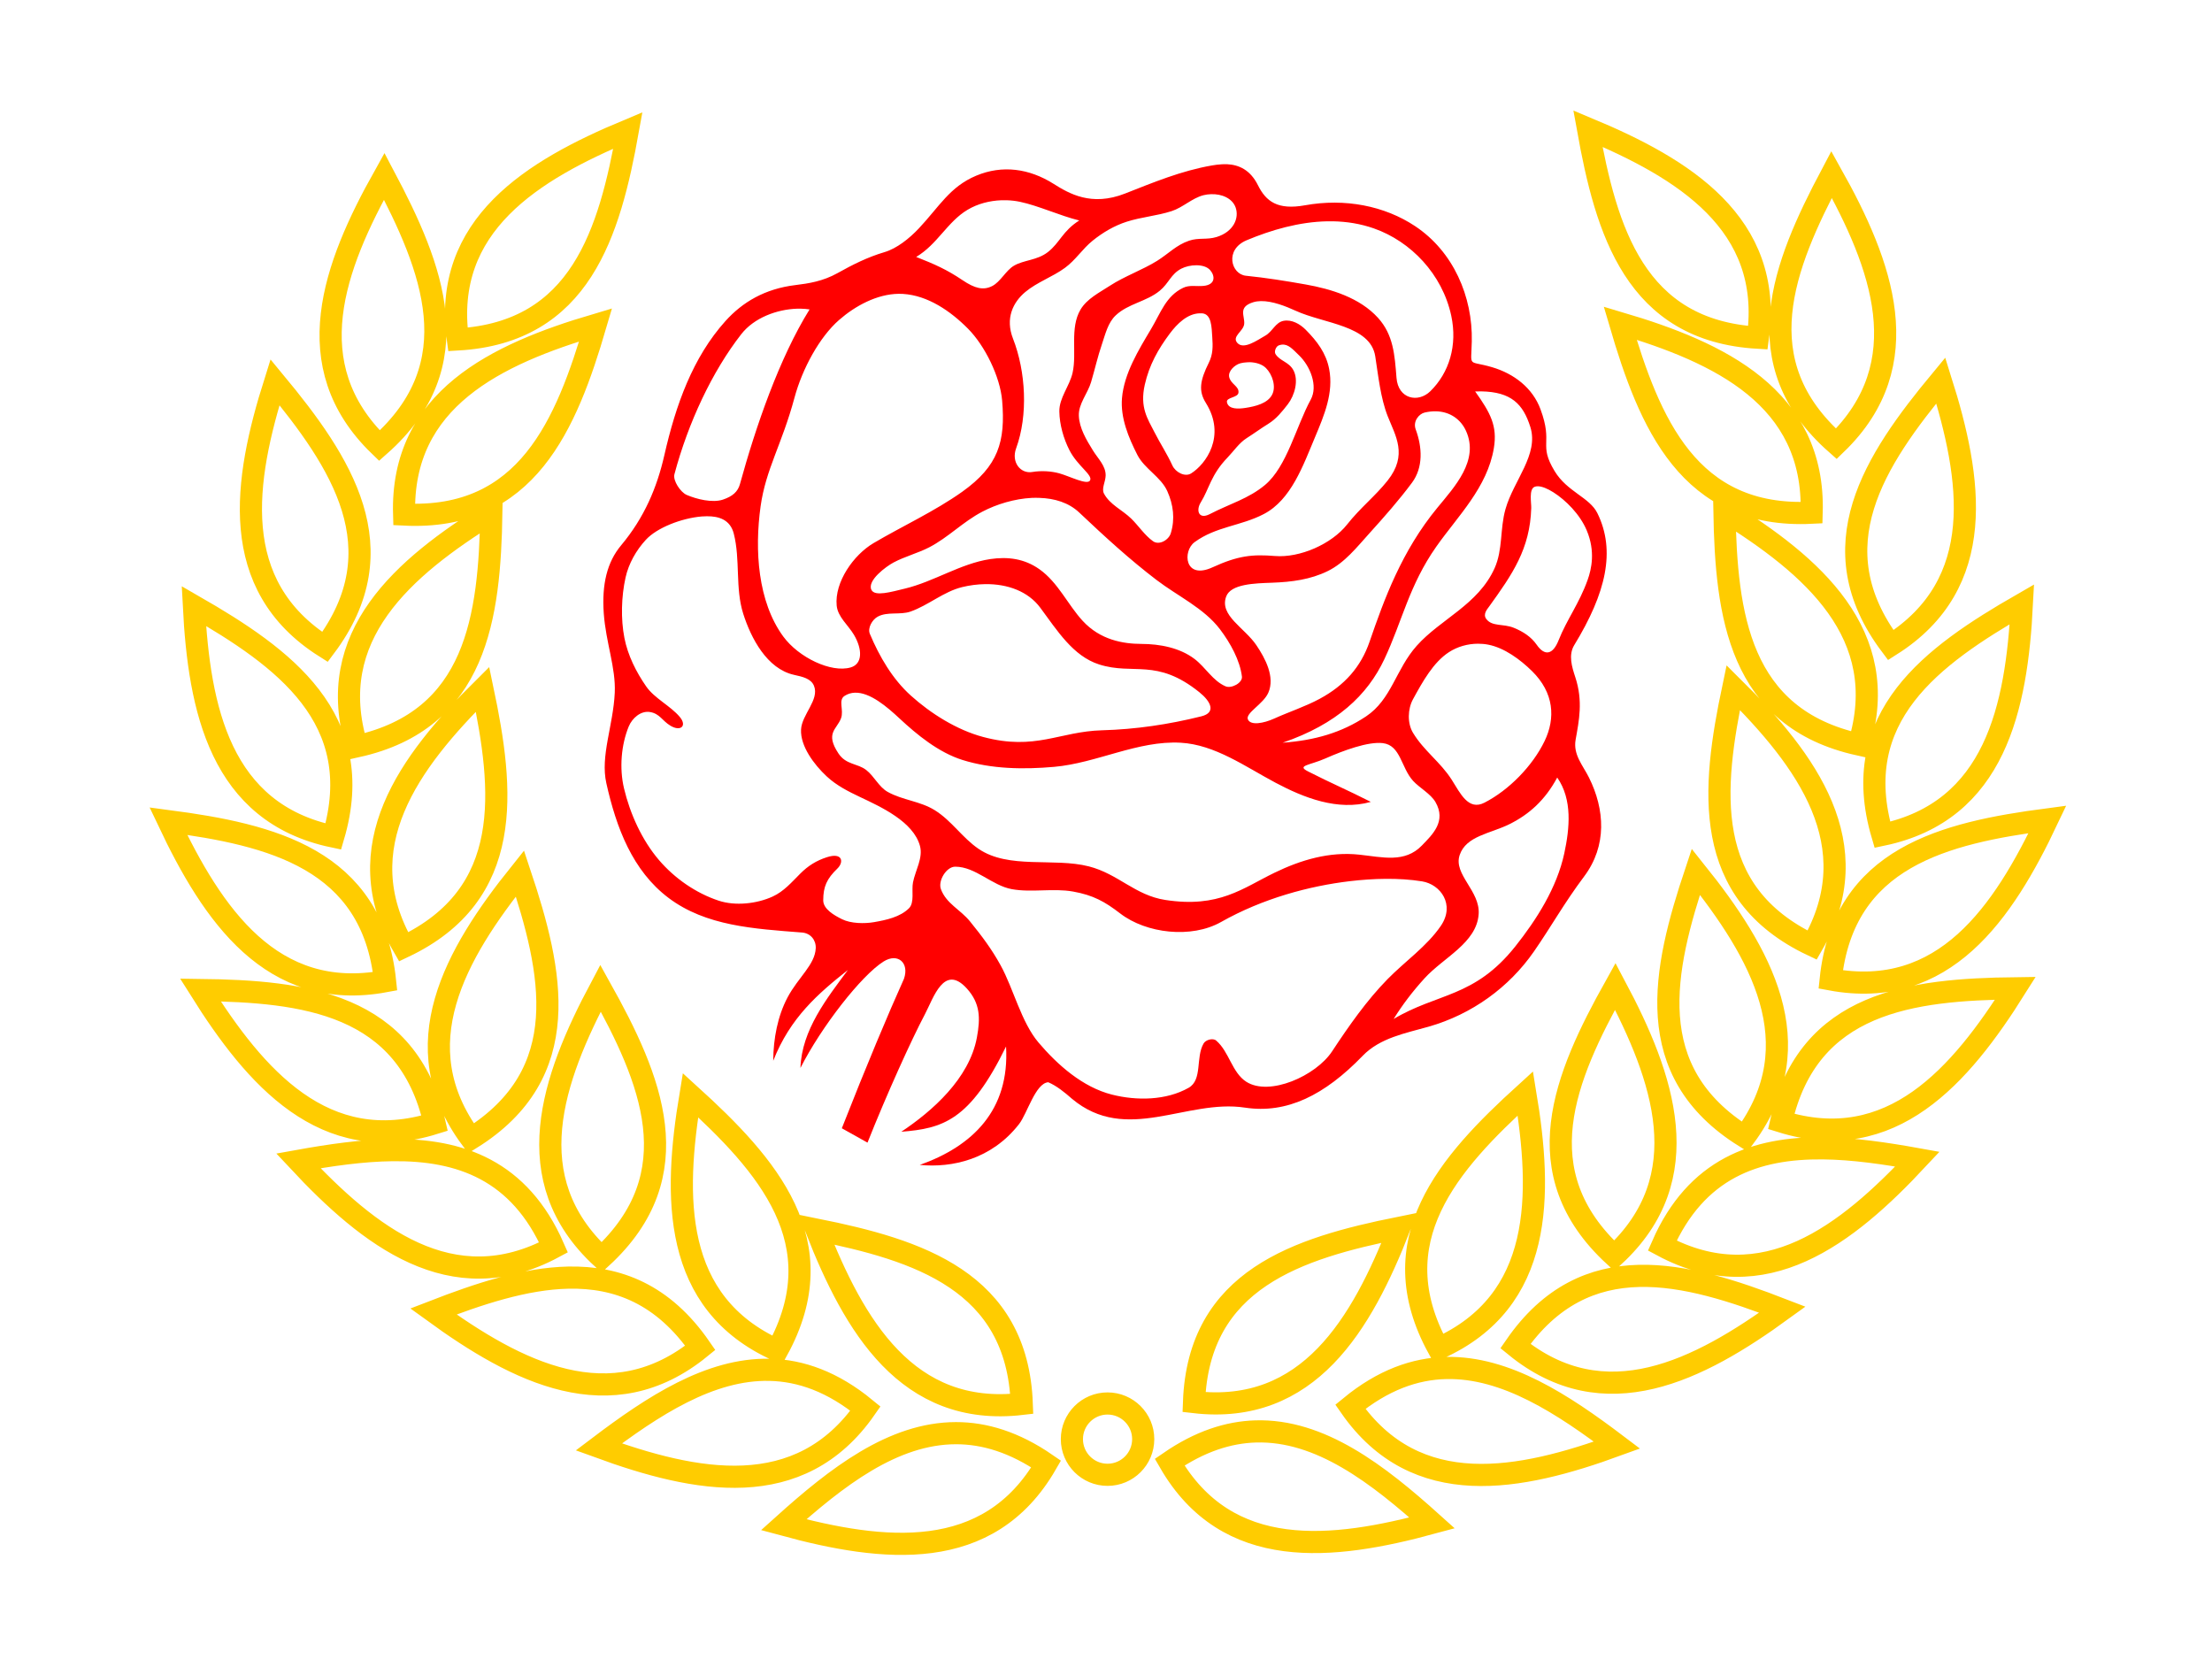
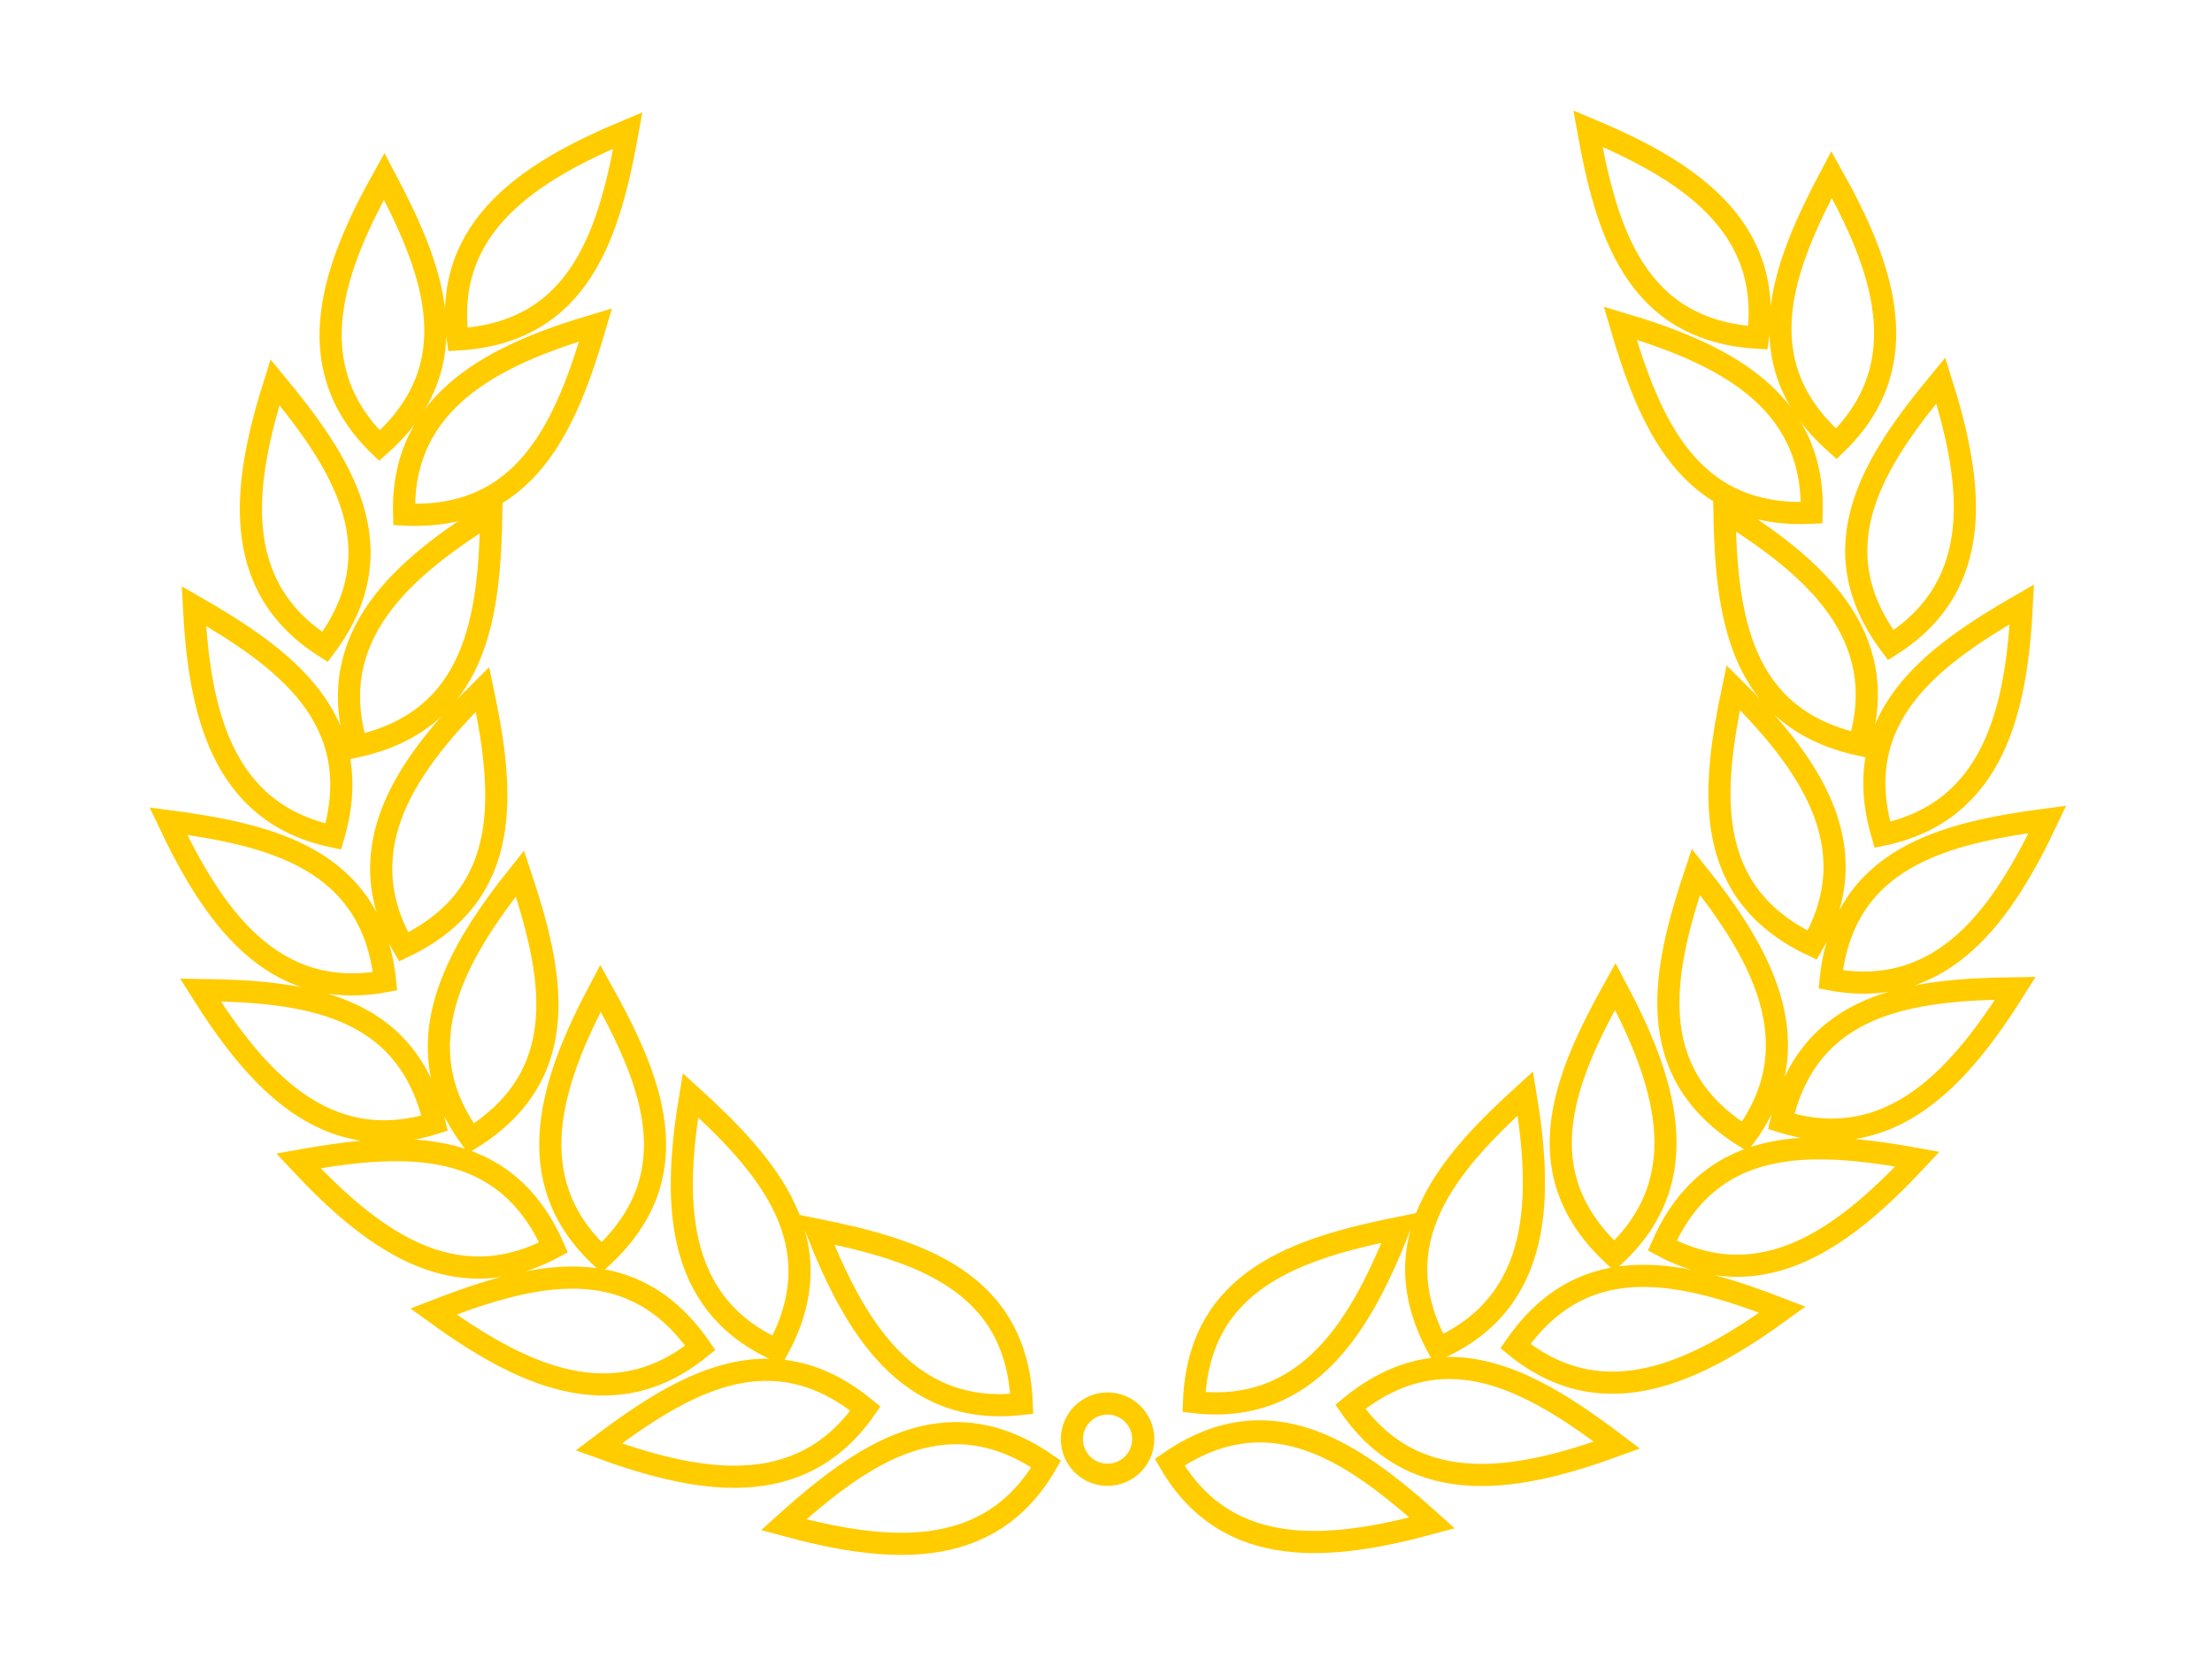
<svg xmlns="http://www.w3.org/2000/svg" xmlns:ns1="http://www.inkscape.org/namespaces/inkscape" xmlns:ns2="http://sodipodi.sourceforge.net/DTD/sodipodi-0.dtd" width="798.639" height="601.909" id="svg7629" version="1.1" ns1:version="0.48.4 r9939" ns2:docname="bread and roses 2.svg">
  <defs id="defs7631" />
  <ns2:namedview id="base" pagecolor="#ffffff" bordercolor="#666666" borderopacity="1.0" ns1:pageopacity="0.0" ns1:pageshadow="2" ns1:zoom="0.35" ns1:cx="431.45836" ns1:cy="62.362529" ns1:document-units="px" ns1:current-layer="layer1" showgrid="false" fit-margin-top="0" fit-margin-left="0" fit-margin-right="0" fit-margin-bottom="0" ns1:window-width="515" ns1:window-height="455" ns1:window-x="381" ns1:window-y="170" ns1:window-maximized="0" />
  <g ns1:label="Layer 1" ns1:groupmode="layer" id="layer1" transform="translate(56.458,7.185)">
    <g transform="translate(1907.574,1276.344)" id="g7625">
      <path id="path7611" d="m -1390.719,-1237.099 c 6.616,36.821 17.034,72.938 61.375,75.5 5.711,-41.312 -27.036,-61.169 -61.375,-75.5 z m -346.625,0.656 c -34.339,14.331 -67.086,34.157 -61.375,75.469 44.342,-2.562 54.759,-38.647 61.375,-75.469 z m 434.594,15.906 c -17.514,33.059 -31.6,67.882 1.719,97.25 29.983,-28.983 16.46,-64.781 -1.719,-97.25 z m -522.562,0.656 c -18.178,32.469 -31.701,68.267 -1.719,97.25 33.318,-29.368 19.233,-64.191 1.719,-97.25 z m 446.25,53.031 c 10.529,35.895 24.762,70.659 69.125,68.438 1.239,-41.684 -33.448,-57.879 -69.125,-68.438 z m -369.938,0.625 c -35.676,10.559 -70.364,26.785 -69.125,68.469 44.363,2.221 58.596,-32.574 69.125,-68.469 z m 485.688,20.062 c -23.861,28.806 -44.723,60.035 -18.062,95.562 35.243,-22.294 29.27,-60.085 18.062,-95.562 z m -601.438,0.625 c -11.208,35.478 -17.18,73.3 18.062,95.594 26.66,-35.527 5.798,-66.788 -18.062,-95.594 z m 523.312,46.531 c 0.664,37.404 5.191,74.696 48.562,84.281 12.215,-39.878 -16.947,-64.666 -48.562,-84.281 z m -445.188,0.656 c -31.616,19.615 -60.778,44.403 -48.562,84.281 43.371,-9.586 47.898,-46.878 48.562,-84.281 z m 552.594,33 c -32.43,18.647 -62.927,40.611 -50.375,83.219 40.814,-8.559 48.467,-46.061 50.375,-83.219 z m -660,0.625 c 1.908,37.158 9.529,74.659 50.344,83.219 12.552,-42.608 -17.913,-64.571 -50.344,-83.219 z m 555.781,29.437 c -7.709,36.603 -11.632,73.967 28.5,93 20.816,-36.137 -2.066,-66.82 -28.5,-93 z m -451.562,0.625 c -26.434,26.18 -49.316,56.863 -28.5,93 40.132,-19.033 36.209,-56.397 28.5,-93 z m 565,46.969 c -37.089,4.895 -73.636,13.604 -78.25,57.781 41.003,7.622 62.34,-24.148 78.25,-57.781 z m -678.438,0.625 c 15.91,33.634 37.247,65.434 78.25,57.812 -4.614,-44.178 -41.161,-52.917 -78.25,-57.812 z m 551.5,18.281 c -11.851,35.482 -20.033,72.147 17.656,95.656 24.816,-33.517 5.606,-66.615 -17.656,-95.656 z m -424.562,0.625 c -23.262,29.041 -42.473,62.139 -17.656,95.656 37.689,-23.509 29.507,-60.174 17.656,-95.656 z m 395.469,40.75 c -18.225,32.668 -33.051,67.195 -0.375,97.281 30.602,-28.331 17.848,-64.433 0.375,-97.281 z m -366.375,0.656 c -17.473,32.848 -30.227,68.919 0.375,97.25 32.676,-30.087 17.85,-64.582 -0.375,-97.25 z m 510.844,0.031 c -37.402,0.456 -74.735,4.777 -84.562,48.094 39.802,12.437 64.772,-16.588 84.562,-48.094 z m -655.312,0.625 c 19.791,31.506 44.761,60.531 84.562,48.094 -9.827,-43.317 -47.16,-47.637 -84.562,-48.094 z m 478.375,37.344 c -27.682,25.161 -52.763,53.134 -31.375,92.062 38.032,-17.104 37.473,-55.359 31.375,-92.062 z m -301.438,0.625 c -6.098,36.704 -6.689,74.99 31.344,92.094 21.388,-38.929 -3.662,-66.932 -31.344,-92.094 z m 408.906,19.188 c -24.229,-0.254 -45.765,7.16 -58.031,35.125 36.733,19.741 66.734,-4.024 92.125,-31.219 -11.504,-2.07 -23.081,-3.791 -34.094,-3.906 z m -516.375,0.656 c -11.013,0.116 -22.589,1.805 -34.094,3.875 25.392,27.195 55.392,50.99 92.125,31.25 -12.266,-27.965 -33.802,-35.379 -58.031,-35.125 z m 363.438,28.031 c -36.668,7.385 -72.533,18.549 -74.156,62.938 41.418,4.839 60.552,-28.308 74.156,-62.938 z m -210.5,0.656 c 13.604,34.63 32.738,67.777 74.156,62.938 -1.623,-44.388 -37.488,-55.552 -74.156,-62.938 z m 296.969,16.719 c -16.579,0.406 -31.969,7.075 -44.594,25.344 32.306,26.367 66.306,8.713 96.406,-13.156 -17.442,-6.754 -35.234,-12.593 -51.812,-12.188 z m -386.562,0.625 c -15.678,0.333 -32.336,5.887 -48.688,12.219 30.101,21.869 64.069,39.492 96.375,13.125 -13.413,-19.411 -29.919,-25.721 -47.688,-25.344 z m 317,32.625 c -11.276,0.237 -22.826,4.309 -34.625,14 23.821,34.231 61.329,26.598 96.281,13.844 -19.576,-14.814 -40.129,-28.295 -61.656,-27.844 z m -244.312,0.656 c -21.527,-0.452 -42.08,13.03 -61.656,27.844 34.952,12.754 72.46,20.387 96.281,-13.844 -11.799,-9.691 -23.349,-13.763 -34.625,-14 z m 122.031,12.156 c -7.106,0 -12.875,5.769 -12.875,12.875 0,7.106 5.769,12.875 12.875,12.875 7.106,0 12.875,-5.769 12.875,-12.875 0,-7.106 -5.769,-12.875 -12.875,-12.875 z m 53.438,10.094 c -9.861,0.301 -20.171,3.615 -31.031,11.094 20.838,36.121 58.876,31.692 94.781,21.938 -19.554,-17.588 -40.395,-33.745 -63.75,-33.031 z m -108.188,0.625 c -22.727,0.028 -43.068,15.865 -62.188,33.062 35.905,9.755 73.943,14.184 94.781,-21.938 -11.432,-7.872 -22.263,-11.138 -32.594,-11.125 z" style="fill:none;stroke:#ffcc00;stroke-width:8" ns1:connector-curvature="0" />
-       <path ns2:nodetypes="cccccccsccccccccccccccccccccccccccccccccccccccccccccccccccccccccccccccccccccccccccccccccccccccccccccccccccccccccccccccccccccccccccccccccccccccccccccccccccccccccccccccccccccccccccccccccccccccccccccccccccccsccccccccccccccccccccccccccccccccccccscccccccccccccccccccccccccccccccccccccccccccccccccccccccccccccccccsccccccccccccccccccccccccccccsccccccsccccccccccccccccccs" ns1:connector-curvature="0" id="path7616" d="m -1521.047,-1224.246 c -0.624,-0.03 -1.259,0.012 -1.891,0.037 -1.167,0.057 -2.32,0.207 -3.486,0.408 -11.13,1.922 -21.31,6.188 -31.443,10.16 -12.115,4.749 -20.16,0.019 -25.844,-3.56 -8.709,-5.473 -18.403,-6.873 -27.884,-2.892 -9.539,4.01 -13.31,11.169 -20.69,19.022 -3.465,3.683 -7.982,7.261 -12.384,8.565 -6.194,1.835 -11.535,4.541 -16.945,7.564 -5.292,2.965 -10.457,3.757 -15.24,4.338 -11.035,1.337 -19.117,6.172 -25.251,12.978 -11.806,13.126 -17.945,30.288 -22.062,48.426 -2.658,11.659 -7.186,22.482 -15.611,32.556 -5.055,6.04 -7.014,14.012 -6.266,24.584 0.759,10.548 4.383,19.643 3.968,28.625 -0.558,11.937 -5.259,22.759 -3.041,32.667 3.595,16.078 9.443,31.63 22.507,41.455 13.479,10.121 30.652,11.094 48.129,12.459 3.145,0.237 5.099,2.766 4.969,5.673 -0.261,5.956 -6.303,10.474 -10.16,17.724 -3.571,6.728 -5.143,14.87 -5.191,22.915 6.111,-15.567 16.218,-24.283 26.957,-32.778 -7.523,10.157 -16.668,21.622 -17.131,35.374 7.558,-14.903 22.013,-33.432 30.034,-38.451 5.114,-3.204 9.359,0.476 7.342,6.266 -5.592,12.409 -13.501,31.2 -22.433,53.951 l 9.272,5.188 c 6.944,-17.488 15.812,-37.053 20.763,-46.42 3.037,-5.755 6.858,-18.356 15.129,-9.196 4.817,5.351 4.914,10.627 3.597,17.687 -2.753,14.796 -16.066,26.527 -27.291,34.002 14.95,-1.198 24.733,-3.948 37.821,-30.776 1.365,23.078 -12.186,36.001 -31.147,42.753 11.676,1.103 25.865,-1.955 35.856,-14.758 2.942,-3.785 5.926,-14.783 10.531,-15.091 3.049,1.305 5.848,3.585 8.565,5.97 19.661,16.469 41.333,-0.027 62.442,3.189 15.152,2.302 28.777,-4.497 42.493,-18.688 6.324,-6.55 15.582,-8.181 23.805,-10.531 15.662,-4.461 29.061,-14.197 38.044,-27.142 6.277,-9.053 10.883,-17.435 18.132,-27.105 8.306,-11.082 7.486,-24.174 1.743,-35.707 -2.207,-4.438 -5.769,-8.246 -4.82,-13.645 1.21,-6.835 2.736,-13.943 -0.112,-22.581 -1.222,-3.714 -2.577,-7.999 -0.371,-11.606 11.474,-18.807 15.023,-34.024 8.343,-47.61 -2.824,-5.743 -10.904,-7.697 -15.425,-15.166 -5.992,-9.897 -0.43,-9.702 -5.117,-22.359 -2.86,-7.735 -9.596,-12.845 -17.427,-15.166 -9.006,-2.668 -7.593,0.435 -7.379,-9.344 0.356,-16.208 -6.692,-32.457 -20.468,-41.603 -11.047,-7.339 -25.345,-10.129 -39.749,-7.527 -9.872,1.785 -14.063,-1.361 -16.982,-7.23 -2.75,-5.527 -6.832,-7.395 -11.198,-7.601 z m -5.747,10.827 c 3.937,-0.15 7.685,1.52 8.862,4.746 1.4,3.853 -0.702,8.826 -6.86,10.716 -3.536,1.085 -6.437,0.146 -9.937,1.335 -4.616,1.564 -7.439,4.713 -11.532,7.268 -5.233,3.267 -11.858,5.599 -17.02,8.973 -3.833,2.498 -8.316,4.705 -10.642,8.639 -3.939,6.683 -1.242,15.629 -2.855,22.804 -1.08,4.81 -4.867,9.051 -4.783,13.979 0.071,4.705 1.498,9.749 3.634,13.942 2.931,5.76 8.521,8.964 7.453,10.938 -0.973,1.829 -7.374,-1.524 -11.124,-2.558 -2.895,-0.801 -6.499,-1.017 -9.715,-0.482 -4.367,0.726 -7.65,-3.628 -5.859,-8.528 4.39,-11.966 3.503,-27.79 -1.112,-39.601 -2.86,-7.303 -0.047,-13.122 4.45,-16.871 4.283,-3.572 9.816,-5.416 14.313,-8.714 3.868,-2.831 6.274,-6.822 10.011,-9.826 3.643,-2.937 7.824,-5.4 12.273,-6.823 5.434,-1.732 10.781,-2.071 16.204,-3.819 4.082,-1.315 7.354,-4.668 11.495,-5.747 0.899,-0.234 1.835,-0.336 2.744,-0.371 z m -75.642,2.188 c 0.614,-0.021 1.244,-0.019 1.854,0 1.626,0.05 3.246,0.233 4.783,0.556 6.739,1.419 14.313,4.986 21.432,6.748 -6.039,3.799 -7.004,8.052 -11.346,11.421 -3.928,3.038 -8.654,2.788 -12.273,4.932 -2.883,1.706 -4.809,5.768 -7.787,7.305 -3.216,1.668 -6.327,0.878 -10.753,-2.114 -5.684,-3.831 -10.054,-5.759 -16.723,-8.38 7.677,-4.552 11.255,-12.676 18.54,-17.02 3.644,-2.177 7.975,-3.302 12.273,-3.448 z m 117.653,7.601 c 0.68,-0.012 1.359,-0.013 2.039,0 4.948,0.094 9.897,0.873 14.721,2.558 13.373,4.674 24.742,16.559 27.958,31.518 2.301,10.718 -0.73,20.604 -7.564,27.291 -4.379,4.277 -11.606,2.818 -12.199,-4.857 -0.653,-8.267 -1.109,-15.512 -6.674,-21.654 -6.633,-7.308 -16.98,-10.428 -26.141,-12.051 -7.237,-1.284 -14.26,-2.405 -21.58,-3.152 -5.292,-0.539 -7.806,-9.427 0.334,-12.83 8.81,-3.684 18.91,-6.637 29.108,-6.823 z m -47.239,15.87 c 1.98,0.023 3.87,0.543 4.932,1.78 1.792,2.088 1.968,5.238 -2.41,5.673 -2.682,0.265 -4.994,-0.442 -7.379,0.705 -6.206,2.981 -8.045,8.957 -11.569,14.869 -4.521,7.594 -9.745,16.065 -10.493,24.954 -0.593,7.063 2.334,14.195 5.562,20.505 2.574,5.029 8.465,7.902 10.79,13.052 2.207,4.91 2.851,10.09 1.261,15.24 -0.759,2.444 -4.208,4.421 -6.415,2.855 -2.99,-2.124 -5.239,-5.606 -7.861,-8.158 -3.263,-3.18 -7.667,-5 -9.826,-9.01 -0.997,-1.865 0.546,-4.23 0.593,-6.563 0.059,-3.487 -2.771,-6.076 -4.598,-9.047 -2.361,-3.828 -4.913,-8.043 -5.08,-12.533 -0.166,-4.296 3.19,-8.004 4.412,-12.125 1.353,-4.566 2.388,-9.213 3.93,-13.72 1.234,-3.637 2.168,-7.745 4.969,-10.382 4.533,-4.275 11.102,-4.938 15.907,-8.899 3.299,-2.718 3.99,-6.006 7.787,-7.972 1.447,-0.749 3.507,-1.246 5.488,-1.224 z m -107.567,10.308 c 0.519,-0.012 1.039,2e-4 1.557,0.037 8.982,0.546 17.172,6.173 23.508,12.57 6.099,6.157 11.563,17.285 12.31,25.919 1.27,14.873 -1.406,23.667 -14.387,32.926 -9.884,7.042 -21.988,12.608 -32.074,18.577 -7.19,4.248 -14.082,14.037 -13.275,22.544 0.391,4.07 4.141,7.018 6.229,10.531 3.061,5.173 3.215,10.51 -1.187,11.791 -7.025,2.041 -18.76,-3.579 -24.324,-11.161 -9.232,-12.601 -10.39,-31.234 -8.194,-46.98 1.875,-13.455 7.68,-22.299 12.236,-39.23 2.824,-10.486 9.033,-21.902 16.093,-28.069 5.851,-5.123 13.714,-9.357 21.506,-9.455 z m 130.779,2.633 c 4.154,-0.081 9.051,1.875 12.57,3.485 10.275,4.706 26.992,5.26 28.737,16.426 1.091,7.04 1.936,15.142 4.487,21.617 2.824,7.169 7.354,13.986 -0.037,23.286 -4.461,5.622 -9.768,9.71 -14.609,15.833 -5.576,7.048 -17.037,12.119 -26.067,11.383 -8.069,-0.653 -13.252,-0.169 -22.507,4.079 -10.169,4.675 -10.903,-5.845 -6.489,-9.085 7.748,-5.683 16.723,-5.805 25.029,-10.16 9.86,-5.173 14.147,-17.51 18.466,-27.773 3.311,-7.873 6.765,-16.05 5.08,-24.621 -1.115,-5.689 -4.301,-9.935 -8.454,-14.127 -2.088,-2.108 -5.054,-3.765 -7.972,-3.226 -2.955,0.543 -4.001,3.86 -6.6,5.34 -2.99,1.698 -7.845,5.203 -10.123,2.633 -2.1,-2.355 2.247,-4.192 2.484,-6.86 0.261,-2.921 -2.385,-6.062 3.263,-7.824 0.852,-0.265 1.786,-0.389 2.744,-0.408 z m -167.488,2.744 c 0.483,-0.017 0.974,-0.012 1.446,0 1.079,0.019 2.112,0.113 3.115,0.26 -10.964,17.64 -19.444,42.379 -25.14,63.072 -0.759,2.744 -2.655,4.424 -6.155,5.599 -3.75,1.258 -9.47,-0.14 -13.089,-1.706 -2.195,-0.95 -5.03,-5.145 -4.412,-7.453 4.947,-18.573 13.638,-37.128 24.139,-50.576 4.623,-5.925 12.858,-8.952 20.097,-9.196 z m 145.389,1.669 c 0.294,-0.012 0.59,-0.024 0.89,0 3.477,0.269 3.422,5.048 3.671,8.528 0.237,3.371 0.283,6.246 -1.224,9.27 -3.287,6.603 -3.757,10.279 -1.075,14.572 7.404,11.884 0,22.104 -5.34,25.436 -2.219,1.392 -5.633,-0.426 -6.748,-2.855 -1.993,-4.346 -4.28,-7.717 -6.452,-11.977 -2.504,-4.919 -5.374,-8.964 -3.523,-17.205 1.613,-7.17 4.857,-12.861 9.01,-18.428 2.703,-3.616 6.382,-7.211 10.79,-7.342 z m 29.664,11.309 c 2.346,-0.255 3.914,1.625 6.229,3.856 4.046,3.909 6.92,11.034 4.227,15.981 -5.28,9.684 -8.586,24.171 -16.5,30.813 -5.945,4.98 -12.794,6.817 -19.949,10.531 -3.999,2.065 -5.078,-1.273 -3.263,-4.227 3.085,-4.979 3.639,-9.938 9.678,-16.204 2.207,-2.285 4.166,-5.256 6.86,-6.971 2.8,-1.774 5.24,-3.59 7.898,-5.228 2.836,-1.75 4.967,-4.407 7.008,-7.045 2.48,-3.227 3.995,-8.667 1.965,-12.348 -1.649,-2.973 -4.789,-3.197 -6.415,-5.747 -0.581,-0.921 0.166,-2.796 1.187,-3.152 0.371,-0.128 0.741,-0.223 1.075,-0.26 z m -11.569,6.34 c 2.21,0.058 4.464,0.71 5.858,2.114 2.325,2.336 3.743,6.675 2.225,9.604 -1.638,3.185 -6.093,4.24 -9.641,4.783 -2.433,0.375 -6.176,0.614 -6.674,-2.076 -0.333,-1.763 3.916,-1.599 4.153,-3.374 0.332,-2.369 -2.72,-3.042 -3.337,-5.673 -0.498,-2.114 2.004,-4.482 4.116,-5.006 0.73,-0.182 1.541,-0.296 2.373,-0.334 0.312,-0.014 0.611,-0.045 0.927,-0.037 z m 83.651,10.531 c 10.755,0.213 15.036,4.551 17.65,12.83 3.157,9.959 -6.031,19.3 -8.973,29.701 -2.017,7.084 -0.904,14.605 -3.93,21.321 -5.957,13.218 -19.445,18.289 -28.106,27.995 -7.582,8.496 -9.074,19.364 -18.317,25.511 -8.756,5.838 -18.504,8.662 -30.108,9.492 19.531,-6.692 30.623,-17.166 36.746,-30.183 6.396,-13.562 8.914,-26.65 18.762,-40.639 7.76,-11.023 18.415,-21.331 20.765,-35.559 1.317,-7.931 -1.195,-12.668 -6.748,-20.431 0.776,-0.023 1.545,-0.051 2.262,-0.037 z m -16.575,7.194 c 5.352,0.056 9.18,3.041 11.012,7.082 4.805,10.643 -4.08,20.117 -10.345,27.735 -12.886,15.65 -19.18,32.986 -24.472,48.352 -3.144,9.124 -8.99,15.751 -17.984,20.616 -5.245,2.836 -11.018,4.688 -16.463,7.156 -3.821,1.72 -8.508,2.587 -9.492,0.297 -0.985,-2.29 5.599,-5.547 7.379,-9.641 2.48,-5.672 -1.098,-12.385 -4.301,-17.131 -4.272,-6.336 -13.395,-10.728 -10.938,-17.538 1.649,-4.616 10.311,-4.817 16.612,-5.043 7.095,-0.261 13.819,-1.129 20.06,-4.19 6.146,-3.002 10.511,-8.616 15.091,-13.682 5.185,-5.719 10.783,-12.073 15.351,-18.243 4.094,-5.525 3.72,-12.796 1.335,-19.244 -1.079,-2.936 1.209,-5.615 3.226,-6.081 1.388,-0.322 2.695,-0.458 3.93,-0.445 z m 37.005,27.068 c 1.464,0.046 3.444,0.841 5.562,2.188 4.426,2.801 9.581,7.929 12.014,13.719 3.204,7.594 1.722,14.029 0.334,17.909 -3.002,8.448 -7.537,14.348 -10.456,21.729 -2.076,5.268 -5.005,5.893 -7.935,1.669 -1.958,-2.812 -4.816,-4.718 -8.269,-6.118 -3.856,-1.566 -7.802,-0.341 -9.937,-3.189 -1.317,-1.756 0.421,-3.62 1.038,-4.487 8.413,-11.675 14.764,-20.799 15.203,-35.559 0.059,-1.827 -0.891,-6.732 1.149,-7.638 0.362,-0.161 0.81,-0.238 1.298,-0.223 z m -182.728,4.19 c 0.895,-0.044 1.788,-0.025 2.67,0 5.489,0.155 10.634,1.717 14.387,5.265 9.421,8.899 18.203,16.945 27.921,24.361 7.63,5.838 17.113,10.157 22.915,17.798 3.82,5.031 7.235,11.303 7.935,17.094 0.273,2.266 -3.796,4.424 -5.896,3.522 -4.639,-1.981 -7.201,-6.839 -11.235,-9.9 -5.292,-4.011 -12.454,-5.402 -19.17,-5.414 -6.609,-0.024 -14.874,-1.415 -21.247,-8.38 -5.375,-5.873 -8.847,-13.844 -15.611,-18.614 -5.316,-3.749 -11.281,-4.595 -17.724,-3.634 -10.762,1.626 -20.291,8.152 -30.887,10.679 -4.793,1.139 -10.803,2.959 -12.014,0.408 -1.59,-3.37 5.339,-8.439 8.009,-9.863 4.035,-2.148 8.795,-3.374 12.829,-5.451 6.953,-3.595 12.172,-9.213 19.244,-12.904 5.145,-2.692 11.608,-4.66 17.872,-4.969 z m -117.319,6.637 c 4.346,-0.038 8.401,1.262 9.678,6.266 2.409,9.409 0.469,19.667 3.411,28.922 2.801,8.828 8.575,19.891 18.317,22.062 3.096,0.688 6.163,1.333 7.231,3.968 2.041,5.019 -4.423,10.385 -4.672,15.796 -0.285,5.968 4.678,12.637 9.27,16.908 3.536,3.287 7.743,5.412 12.051,7.453 7.475,3.536 19.221,8.858 21.617,17.65 1.175,4.307 -1.655,8.785 -2.521,13.163 -0.581,2.919 0.641,7.305 -1.483,9.381 -3.216,3.144 -8.132,4.197 -12.57,4.969 -3.453,0.605 -8.387,0.516 -11.532,-1.038 -2.86,-1.412 -6.846,-3.668 -6.823,-6.86 0.024,-4.912 1.249,-7.72 5.117,-11.458 2.373,-2.29 1.935,-5.942 -3.819,-4.079 -3.797,1.234 -6.742,3.072 -9.566,5.896 -3.156,3.156 -5.954,6.455 -10.012,8.306 -5.672,2.599 -13.463,3.477 -19.467,1.483 -8.246,-2.729 -15.895,-8.049 -21.543,-14.646 -6.146,-7.179 -10.461,-16.711 -12.644,-25.919 -1.72,-7.25 -1.012,-15.689 1.706,-22.322 1.258,-3.049 4.387,-5.75 7.638,-5.228 3.595,0.581 4.392,3.13 7.453,4.969 3.655,2.183 6.032,0.04 3.374,-3.152 -3.393,-4.058 -9.148,-6.707 -12.162,-11.05 -3.643,-5.245 -6.639,-11.237 -7.861,-17.502 -1.341,-6.906 -1.111,-14.933 0.408,-21.803 1.115,-5.043 3.842,-9.848 7.342,-13.645 3.987,-4.343 12.851,-7.8 20.171,-8.417 0.626,-0.053 1.27,-0.069 1.891,-0.075 z m 100.411,24.51 c 8.145,-0.131 15.569,2.636 19.912,8.491 6.088,8.187 11.826,17.503 21.284,20.505 12.459,3.963 20.668,-2.424 36.153,10.011 4.177,3.358 6.164,7.361 0.742,8.714 -11.771,2.931 -23.73,4.711 -35.856,5.043 -15.425,0.427 -24.036,7.453 -42.938,2.41 -9.445,-2.515 -18.842,-8.405 -26.104,-14.943 -6.621,-5.956 -11.342,-14.074 -14.795,-22.285 -0.878,-2.088 0.825,-5.101 2.818,-6.192 3.5,-1.934 8.08,-0.537 11.865,-1.854 6.479,-2.278 11.934,-7.187 18.614,-8.825 2.785,-0.682 5.591,-1.032 8.306,-1.075 z m 177.944,21.506 c 1.227,0 2.473,0.102 3.671,0.334 5.862,1.127 11.574,5.353 15.833,9.529 8.009,7.867 8.547,17.006 4.561,25.288 -4.307,8.923 -12.818,17.691 -21.729,22.248 -5.814,2.978 -8.706,-3.416 -11.791,-8.269 -4.105,-6.455 -10.004,-10.384 -13.979,-16.945 -2.1,-3.465 -1.946,-8.602 0,-12.162 3.488,-6.36 7.33,-13.316 12.978,-16.982 3.071,-1.993 6.773,-3.033 10.456,-3.041 z m -224.998,17.687 c 5.517,-0.229 11.762,5.201 16.13,9.27 6.336,5.897 14.093,12.288 22.767,15.017 10.548,3.299 22.064,3.457 33.075,2.484 15.378,-1.353 30.257,-9.568 45.682,-8.714 12.399,0.688 23.323,8.635 34.299,14.461 10.026,5.316 22.365,10.302 34.373,6.897 -8.472,-4.307 -14.233,-6.694 -22.693,-11.013 -4.248,-2.159 0.62,-2.156 6.303,-4.672 6.443,-2.836 15.377,-6.165 20.727,-5.525 6.455,0.783 6.56,8.84 10.938,13.645 2.302,2.504 6.338,4.659 8.046,7.601 4.046,6.965 -1.038,11.735 -4.894,15.722 -6.17,6.384 -14.181,4.202 -22.581,3.3 -10.786,-1.175 -21.088,1.898 -30.628,6.526 -11.486,5.565 -20.016,12.816 -39.416,9.826 -10.952,-1.685 -16.981,-9.408 -27.624,-12.125 -12.66,-3.227 -28.919,1.123 -39.823,-6.341 -5.945,-4.07 -9.673,-10.133 -15.796,-13.942 -5.256,-3.275 -11.572,-3.586 -16.983,-6.6 -3.204,-1.792 -4.855,-5.644 -7.75,-7.898 -3.145,-2.468 -7.272,-1.806 -10.049,-6.007 -4.877,-7.368 -0.591,-8.645 0.927,-12.644 1.139,-3.002 -1.123,-6.566 1.298,-8.12 1.161,-0.743 2.397,-1.097 3.671,-1.149 z m 253.624,30.628 c 5.553,7.985 4.481,18.345 2.559,27.328 -2.67,12.482 -10.058,24.032 -17.687,33.631 -14.749,18.558 -28.111,16.747 -43.939,26.215 3.227,-5.185 6.794,-9.878 11.161,-14.683 6.846,-7.535 18.793,-12.743 19.541,-23.138 0.617,-8.436 -9.209,-14.345 -6.86,-21.358 2.338,-6.977 11.104,-7.721 18.058,-11.198 7.036,-3.512 12.801,-8.645 17.168,-16.797 z m -217.36,32.185 c 7.345,0 13.254,6.815 20.468,8.12 7.238,1.293 14.824,-0.429 22.062,0.853 7.309,1.305 11.502,3.65 17.02,7.898 9.468,7.297 25.757,9.13 36.412,3.115 15.105,-8.543 31.942,-13.025 46.572,-14.758 8.401,-0.985 17.676,-1.278 26.03,0.074 6.68,1.08 12.006,8.39 6.786,16.055 -5.078,7.428 -12.944,12.813 -19.244,19.244 -7.511,7.665 -13.948,16.847 -20.023,26.067 -5.838,8.863 -22.633,16.351 -30.998,10.976 -5.186,-3.346 -6.166,-10.87 -10.864,-14.869 -1.175,-0.997 -3.741,-0.291 -4.524,1.038 -2.954,5.043 -0.335,13.135 -5.414,16.018 -8.069,4.58 -18.741,4.737 -27.735,2.447 -10.525,-2.682 -19.581,-10.683 -26.475,-18.799 -6.241,-7.368 -9.02,-19.424 -13.682,-27.884 -3.275,-5.945 -6.741,-10.516 -11.012,-15.796 -3.524,-4.355 -8.585,-6.424 -10.531,-11.68 -1.127,-3.002 1.951,-8.12 5.154,-8.12 z" style="fill:#ff0000;fill-rule:evenodd" />
    </g>
  </g>
</svg>